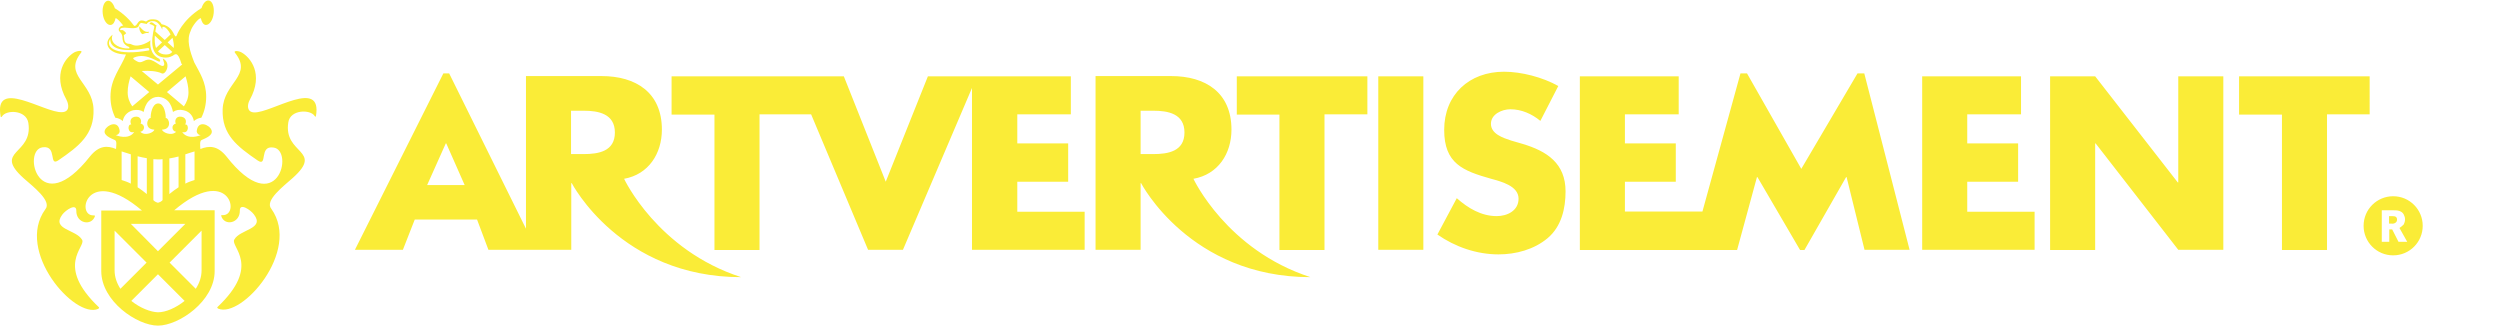
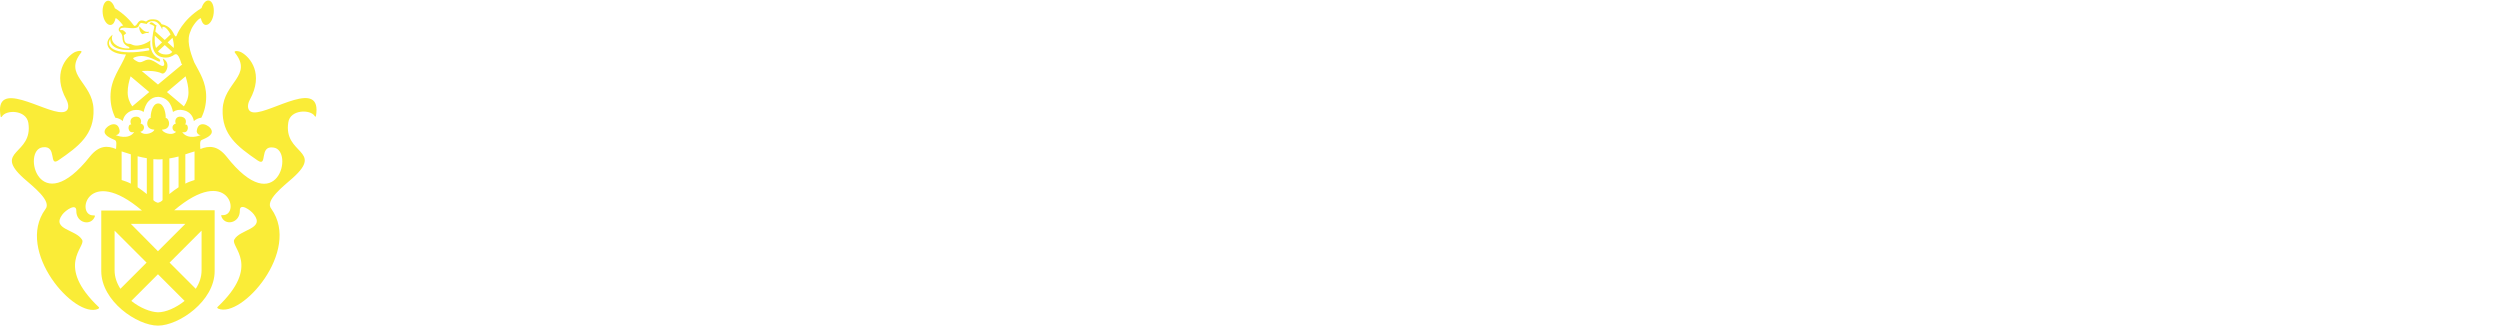
<svg xmlns="http://www.w3.org/2000/svg" version="1.1" id="Ebene_1" x="0px" y="0px" viewBox="0 0 1031.9 134.5" style="enable-background:new 0 0 1031.9 134.5;" xml:space="preserve">
  <style type="text/css">
	.st0{fill:none;}
	.st1{fill:#FAEC37;}
</style>
  <g>
    <rect x="0" y="0.2" class="st0" width="1000" height="134.2" />
-     <path class="st1" d="M253.8,54.7c0,7.8-6.8,8.9-12.9,8.9h-5.2V45.7h5.2C246.9,45.7,253.8,46.9,253.8,54.7 M191.8,76.4h-15.5   l7.7-17.2h0.2L191.8,76.4z M273.2,53.5c0-15.3-10.7-22.1-24.9-22.1h-31.2v63l-31.7-64.1H183l-36.5,72.8h19.8l4.9-12.5h25.7   l4.7,12.5h15.6h4.3h14.3V75.6h0.2c0,0,20.1,38.8,69.9,38.8c-34.6-11.2-48.3-40.6-48.3-40.6C267.7,72,273.2,63.4,273.2,53.5    M401.3,103.1h46.4V87.4h-27.8V75h21V59.2h-21v-12H442V31.5h-38.7h-2.1H383L365.6,75l-17.3-43.5h-6h-14.2h-50.9v15.8h17.7v55.9   h18.6v-56h21.3l23.5,55.9h14.4l28.5-66.8v66.8H401.3z M488.9,54.7c0,7.8-6.8,8.9-12.9,8.9h-5.2V45.7h5.2   C482.1,45.7,488.9,46.9,488.9,54.7 M508.3,53.5c0-15.3-10.7-22.1-24.9-22.1h-31.2v71.7h18.6V75.6h0.2c0,0,20.1,38.8,69.9,38.8   c-34.6-11.2-48.3-40.6-48.3-40.6C502.8,72,508.3,63.4,508.3,53.5 M546.8,47.2h17.6V31.5h-53.9v15.8h17.6v55.9h18.6v-56H546.8z    M568.9,103.1h18.6V31.5h-18.6V103.1z M615.4,51.1c0-4,4.6-6,8-6c4.6,0,8.9,1.9,12.4,4.8l7.4-14.4c-6.4-3.6-15.2-5.9-22.4-5.9   c-14.4,0-24.7,9.5-24.7,24c0,13.9,7.7,16.9,19.4,20.2c4,1.1,11.3,2.9,11.3,8.2c0,5-4.7,7.2-9,7.2c-6.4,0-11.9-3.3-16.5-7.4l-8,15   c7.3,5.1,16.2,8.2,25.2,8.2c7.2,0,14.7-2,20.3-6.7c5.7-4.8,7.4-12.2,7.4-19.3c0-11.6-7.7-16.6-17.7-19.6l-4.8-1.4   C620.4,56.9,615.4,55.3,615.4,51.1 M769.6,103.1h18.6l-18.7-72.8h-2.8l-23.2,39.4l-22.4-39.4h-2.7l-15.7,57h-32V75h21V59.2h-21v-12   h22.2V31.5h-40.8v71.7h46.3h11.3h7.3l8.2-30.1h0.2l17.6,30.1h1.8L762,73.1h0.2L769.6,103.1z M793.4,103.1h46.4V87.4H812V75h21V59.2   h-21v-12h22.2V31.5h-40.8L793.4,103.1L793.4,103.1z M899.1,103.1h18.6V31.5h-18.6v43.8h-0.2l-34.1-43.8h-18.6v71.7h18.6v-44h0.2   L899.1,103.1z M960.5,47.2h17.6V31.5h-53.9v15.8h17.7v55.9h18.6V47.2z M988.8,91.9c0.4-0.3,0.6-0.7,0.6-1.3c0-0.5-0.2-0.9-0.5-1.1   s-0.8-0.3-1.6-0.3h-0.5h-0.7v3.1h0.9h0.1C987.9,92.4,988.4,92.2,988.8,91.9 M990.4,94.1l3.2,5.7H990l-2.6-5.1h-1.2v5.1h-3.1v-13   h4.6c0.9,0,1.6,0,2,0.1s0.8,0.2,1.2,0.4c0.6,0.3,1,0.7,1.3,1.3c0.3,0.6,0.5,1.2,0.5,1.9c0,0.8-0.2,1.5-0.5,2.1   C991.7,93.1,991.2,93.6,990.4,94.1 M1000,93.2c0-6.7-5.4-12.2-12.2-12.2c-6.7,0-12.2,5.4-12.2,12.2c0,6.7,5.4,12.2,12.2,12.2   C994.6,105.4,1000,99.9,1000,93.2" />
    <path class="st1" d="M61.2,13.7c0.1-0.2,0.4-0.7,0.2-0.6c-1.8,0.5-3.3-1.6-3.8-2.2c-0.5,0.9,0.6,3.2,1.3,3.2   C58.9,14.1,60.5,13.3,61.2,13.7 M77.8,38.1c0,2.2-0.7,4.1-1.9,5.8l-7-5.9l7.7-6.5C77.3,33.8,77.8,35.8,77.8,38.1 M75.2,26.6   l-10,8.3l-6.7-5.6c3.1-0.2,6.2,0,8.3,1c1.5,0.7,4-4,0.7-6c-0.9-0.6,0.7,1.7,0.2,2.6c-0.9,1.4-3.6-2.1-6.2-2.3   c-1.9-0.1-3.1,1.8-4.8,0.8c-0.7-0.4-2.3-1.2-1.5-1.6c5.8-2.6,11,3.2,10.9,1.2c0-0.2-0.2-0.4-0.3-0.7c-4.1-1.9-3.9-6.3-3.7-7.7   c-0.3,0.5-4.5,3.1-7.4,1.9c-0.3-0.1-0.7-0.3-0.7-0.3c-0.4-0.2-1.2,0-1.9-0.4c-1.1-0.7-0.8-2.6-1-3.3c0.1,0,0.9-0.7,1-0.8   c0,0-0.8-1.1-1.6-1.3c-0.3-0.1-0.6,0.2-0.8,0c-0.1-0.1-0.2-0.2-0.1-0.4c0.8-1.4,5.1,0.3,7.1-0.7c0.4-0.2,0.6-0.5,0.7-0.9   c0.2-0.5,0.6-1.1,1.2-0.9c0,0,1.6,0.3,2,0.4c0-0.4,1.3-1.5,3.2-1.1c1.7,0.3,3,2.8,3.1,3.3H67c0-0.4-0.1-1,0.3-1   c1-0.1,2.2,1.3,3.1,3.1L68,16.5L64.1,13c0.2-1.4,0.5-2.5,0.5-2.6c-0.7,0-1.8-1.8-2.6-1c-0.2,0.2-0.3,0.4-0.3,0.5   c0.1,0,2.2,0.6,2,1.2c-1.6,6.4-1.3,11.9,3.7,12.6c1.5,0.2,2.6,0,3.9-0.7c0.8-0.4,2-2.3,3.6,3.3C75.1,26.4,75.1,26.5,75.2,26.6    M64.4,19.8c-0.6-1.5-0.6-3.4-0.5-5.1l3,2.8L64.4,19.8z M68,18.6l3.1,2.8c-0.5,0.7-1.3,1.1-2.6,1.1c-1.5,0-2.6-0.5-3.3-1.3L68,18.6   z M71.7,19.8l-2.5-2.3l2-1.9C71.6,17.1,71.9,18.6,71.7,19.8 M61.1,19.8c0.4-0.1,0.7,0.9,0.4,1c-13.1,2.4-18.3-1-16-4.7   C45.4,20.6,51.5,21.6,61.1,19.8 M52.7,38.1c0-2.3,0.5-4.4,1.2-6.6l7.7,6.5l-7,5.9C53.4,42.2,52.7,40.3,52.7,38.1 M88.2,5.5   c0.3-2.8-0.6-5.2-2.1-5.3c-1.2-0.1-2.3,1.2-2.9,3.1c-8.1,5-10.3,11.4-10.3,11.4s-0.3,0.8-0.8-0.1c-0.8-1.5-1.9-4-5.4-4.6   c-0.7-1.3-1.8-1.8-2.3-1.9c-2.9-0.5-3.6,0.5-4.1,0.8c-3-1.3-3.1,0.4-4.2,1.6c-0.1,0.1-0.3,0.1-0.7,0.2c-1.6-2.2-4.1-4.9-8-7.3   c-0.6-1.9-1.7-3.2-2.9-3.1c-1.5,0.2-2.4,2.6-2.1,5.3c0.3,2.8,1.8,4.9,3.3,4.7c1-0.1,1.7-1.2,2-2.8c0.6,0,2.1,1.6,3.2,3.1   c-0.3,0-0.6,0-0.7,0.1c-0.5,0.2-1.2,0.7-1.2,1.5s0.7,1,1.1,1.7c0.2,0.4,0.3,0.6,0.4,1.1c0.1,0.5,0,0.7,0.1,1.2   c0.1,0.7,0.2,1.1,0.6,1.7c0.6,0.8,1.3,1.2,2.1,1.5c0.1,0.3,0.3,0.6-0.1,0.6c-3.3,0.2-7.3-1.6-7-4.6c0-0.4,0.2-0.7,0.3-1.1   c-4.5,3.4-1.8,8.1,5.5,8.2c-2.2,5.7-6.4,9.9-6.4,17.4c0,3.1,0.7,6.1,2,8.7c1.1,0.1,2.2,0.6,3.1,1.4c0-0.3,0.1-0.6,0.2-0.9   c0.6-1.8,2.1-3.1,4.1-3.6c1.7-0.3,3.1-0.1,4.3,0.7c0.3-1.5,0.9-3.3,2.1-4.5c1-1.1,2.3-1.7,3.7-1.7l0,0h0.2l0,0h0.3   c1.4,0.1,2.7,0.7,3.7,1.7c1.2,1.2,1.8,3,2.1,4.5c1.2-0.8,2.7-1.1,4.3-0.7c2,0.4,3.5,1.7,4.1,3.6c0.1,0.3,0.2,0.6,0.2,0.9   c0.9-0.8,2-1.3,3.1-1.4c1.3-2.6,2-5.5,2-8.7c0-6-2.7-9.9-4.9-14.1c-1.9-4.8-3.3-9.4-1.5-13c0.5-1.9,3.2-5.3,4.2-5.3   c0.3,1.5,1,2.7,2,2.8C86.4,10.4,87.9,8.3,88.2,5.5 M80.3,74.3c-1.2,0.4-2.5,0.8-3.8,1.5V63.7c1.3-0.4,2.6-0.9,3.8-1.2V74.3z    M73.7,77.3c-1.2,0.8-2.5,1.7-3.8,2.8V65.4c1.3-0.2,2.6-0.5,3.8-0.8V77.3z M76.5,92.4l-11.3,11.3L54,92.4H76.5z M67.1,82.6   c-0.1,0.1-0.2,0.2-0.3,0.3c-0.5,0.5-1.6,0.8-1.6,0.8s-1.1-0.3-1.6-0.8c-0.1-0.1-0.2-0.2-0.3-0.3V65.7c0.6,0,1.3,0.1,1.9,0.1   c0.7,0,1.3,0,1.9-0.1V82.6z M60.6,80.1c-1.3-1.1-2.6-2-3.8-2.8V64.5c1.2,0.3,2.5,0.6,3.8,0.8V80.1z M47.3,95.2l13.2,13.2   l-10.8,10.8c-1.5-2.3-2.4-4.9-2.4-7.6V95.2z M54.2,124.2l11-11l11,11c-3.6,2.9-7.8,4.7-11,4.7C62.1,128.8,57.8,127.1,54.2,124.2    M80.8,119.2L70,108.4l13.2-13.2v16.4C83.2,114.3,82.3,116.9,80.8,119.2 M54,75.8c-1.3-0.7-2.6-1.1-3.8-1.5V62.5   c1.2,0.4,2.5,0.8,3.8,1.2V75.8z M104.9,46.4c-3-0.1-3-3-1.8-5.2c5.9-10.7,0.2-17.5-3.3-19.5c-1.3-0.8-3.6-0.9-2.8,0.1   c7.5,9.4-4.7,12.3-5.1,23.3c-0.4,10.5,6.1,15.4,14.4,21.1c4.4,3,0.4-6.3,6.6-5.3c8.7,1.1,1.6,30.6-19.5,3.6   c-3.7-4.5-7.1-4.4-10.7-3c-0.1-1.7-0.3-3.3,0.5-3.7c1.8-0.8,4.9-2,4.1-4.1c-0.8-2.2-5.6-4.3-6.1,0.4c0,1,1,1.8,1.7,1.6   c-0.4,0.3-5.4,2.2-7.7-1.2c2.9,0.9,2.9-3.5,1.2-3.1c0.4-0.5,0.9-2.7-1.4-3.2c-2.6-0.5-3,2-2.4,2.8c-2.1,0.5-1.7,3.2,0.1,3.4   c-2,2-5.8,0.1-5.8-0.9c4.2-0.1,3-4.8,1.5-4.8c0.1-1.3-0.5-6-3.1-6l0,0l0,0c-2.6,0-3.2,4.7-3.1,6c-1.5,0-2.8,4.7,1.5,4.8   c0,1-3.7,2.9-5.8,0.9c1.9-0.3,2.2-3,0.1-3.4c0.6-0.8,0.2-3.3-2.4-2.8c-2.3,0.5-1.8,2.7-1.4,3.2c-1.7-0.4-1.7,4,1.2,3.1   c-2.3,3.4-7.3,1.5-7.7,1.2c0.7,0.2,1.7-0.6,1.7-1.6c-0.5-4.7-5.2-2.6-6.1-0.4c-0.8,2.1,2.3,3.3,4.1,4.1c0.9,0.4,0.6,2,0.5,3.7   c-3.6-1.5-7-1.5-10.7,3C16,91.4,8.9,61.9,17.6,60.8c6.2-0.9,2.3,8.3,6.6,5.3C32.5,60.4,39,55.5,38.6,45C38.2,34,26,31.1,33.5,21.7   c0.8-1-1.4-0.8-2.8-0.1c-3.5,2-9.2,8.8-3.3,19.5c1.2,2.3,1.3,5.1-1.8,5.2c-7.2,0.4-28.4-14.4-25.3,1.9c0,0.2,0.3,0.2,0.5-0.1   c1.7-2.9,10-2.8,10.9,2.6C13.8,64-3.1,62,9.8,73.6c3.7,3.3,11.8,9.4,8.9,12.8c-12.5,17.3,12.2,45.3,21.8,41.1   c0.4-0.2,0.4-0.6,0.4-0.6c-18.4-17.4-5.3-25-7-27.9c-2.4-4.3-12.8-4.2-8.2-10.4c1.4-1.9,5.9-4.9,5.8-1.6c-0.1,5.2,6.3,6.5,7.7,2.2   c0-0.3-0.2-0.3-0.7-0.3c-7.4,0.1-2.4-21.1,20.1-2H41.8v25c0,12.4,14.8,22.5,23.4,22.5s23.4-10.1,23.4-22.5V86.8H71.9   c22.5-19.1,27.5,2.1,20.1,2c-0.5,0-0.7-0.1-0.7,0.3c1.3,4.4,7.8,3.1,7.7-2.2c-0.1-3.3,4.4-0.3,5.8,1.6c4.7,6.1-5.8,6.1-8.1,10.4   c-1.7,3,11.4,10.6-7,27.9c0,0-0.1,0.4,0.4,0.6c9.6,4.1,34.3-23.8,21.9-41.2c-2.9-3.4,5.1-9.4,8.9-12.8c12.9-11.6-4-9.6-1.9-22.9   c0.8-5.4,9.2-5.4,10.9-2.6c0.1,0.3,0.4,0.3,0.5,0.1C133.2,31.9,112,46.7,104.9,46.4" />
  </g>
</svg>